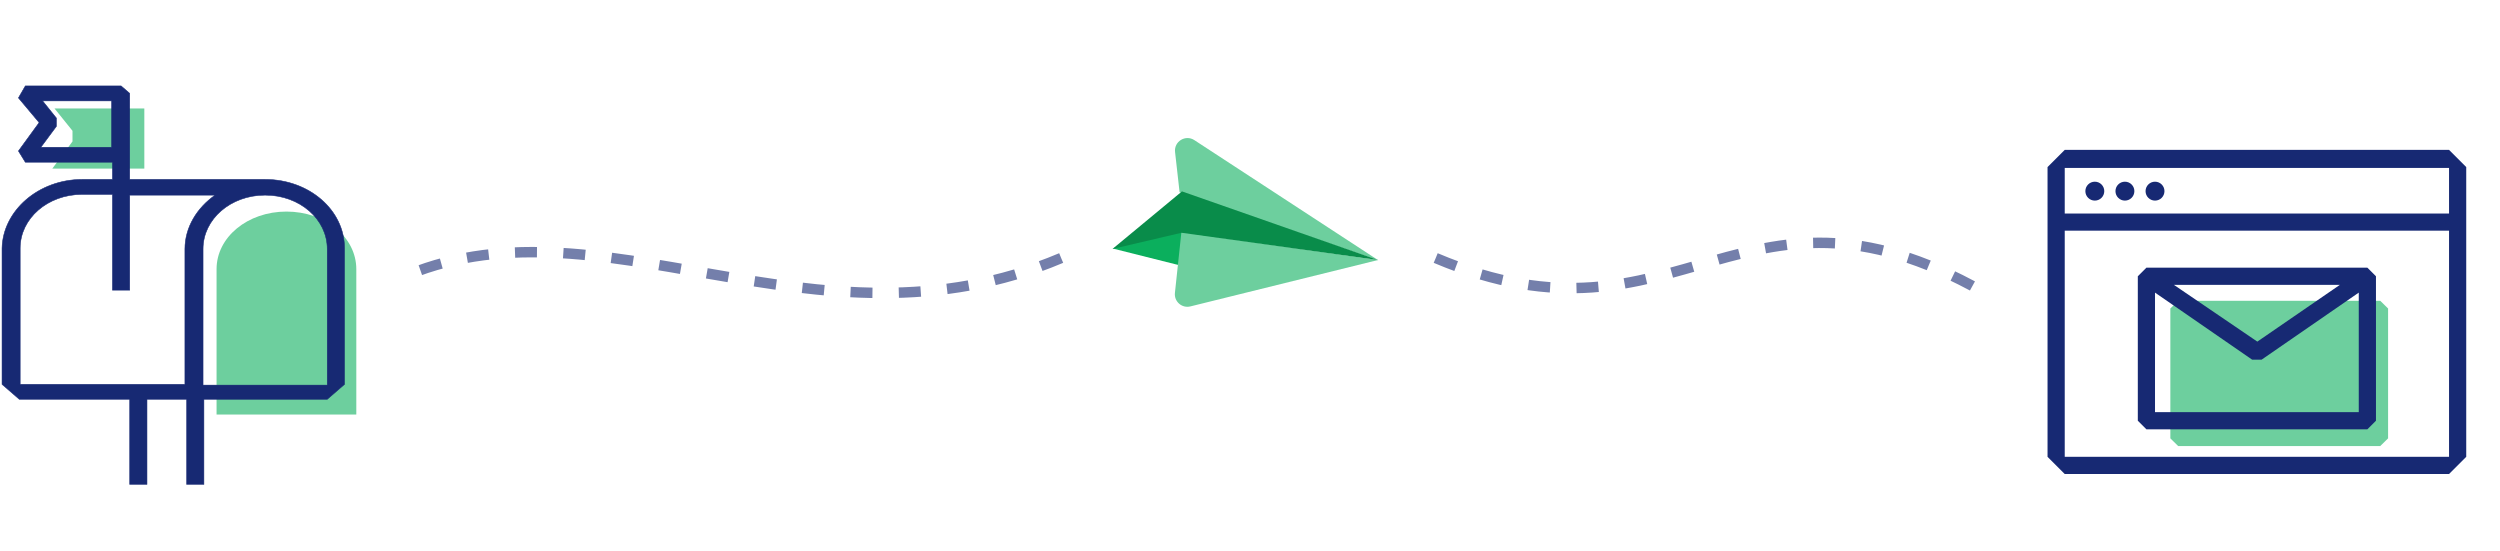
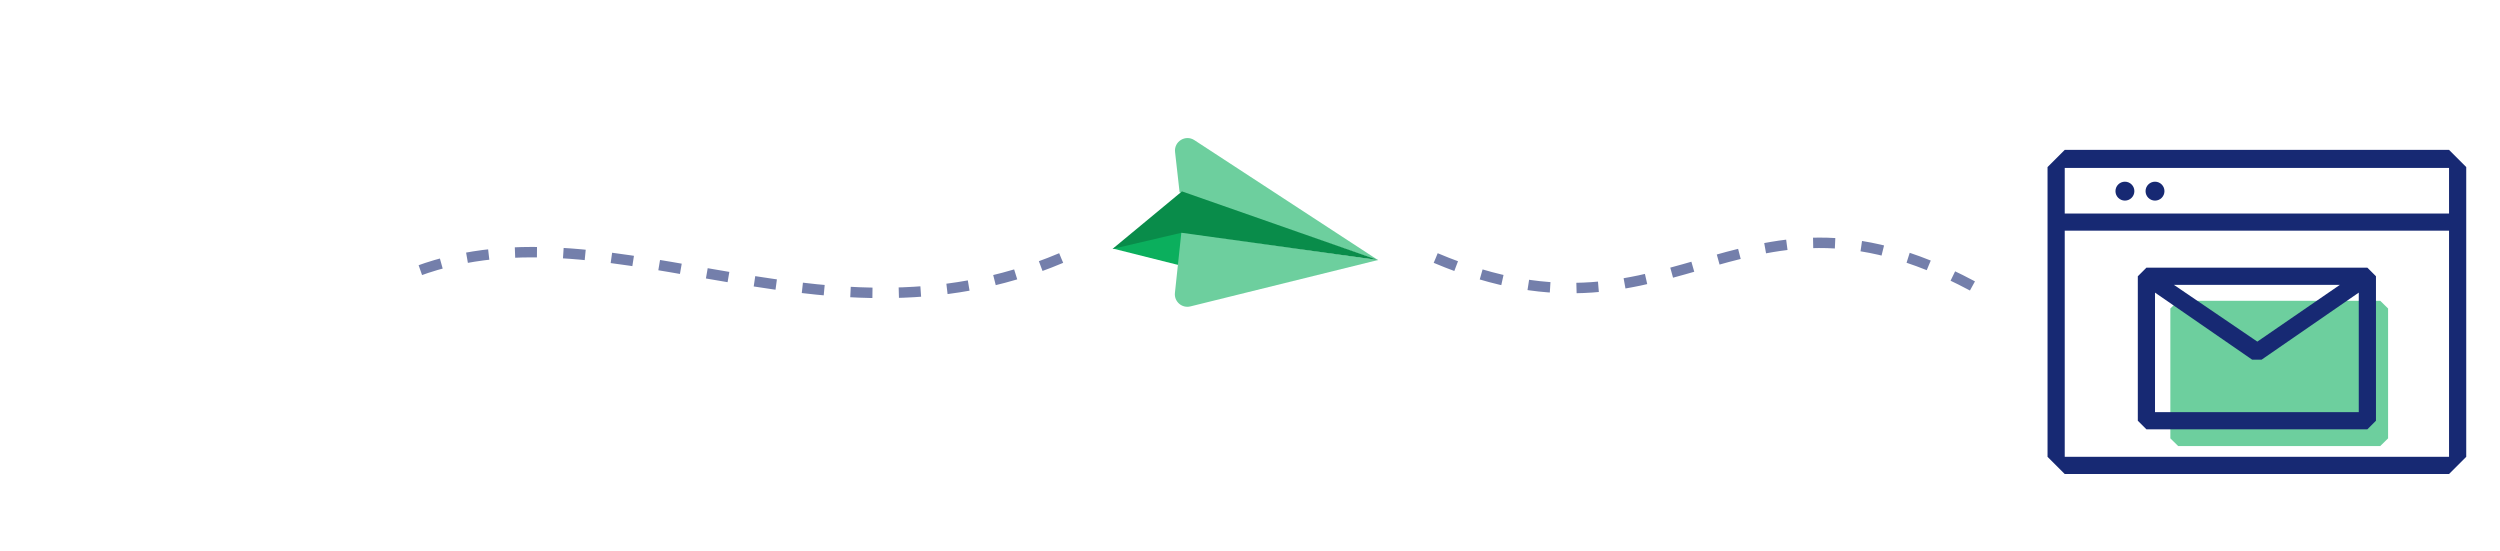
<svg xmlns="http://www.w3.org/2000/svg" width="1198" height="264" viewBox="0 0 1198 264" fill="none">
  <g clip-path="url(#clip0)">
    <path d="M586.118 132.374L533.243 119.093L562.006 106.233L583.2 112.398L586.118 132.374Z" fill="#0BAF5D" />
    <path d="M566.13 111.202L660.325 124.606L570.427 146.834C566.385 147.833 562.579 144.513 563.021 140.373L566.13 111.202Z" fill="#6DCF9E" />
    <path d="M572.329 67.144L660.521 124.744L565.252 92.08L563.086 72.838C562.518 67.794 568.08 64.368 572.329 67.144Z" fill="#6DCF9E" />
    <path d="M533.105 119.289L566.394 91.712L660.325 124.606L566.188 111.536L533.105 119.289Z" fill="#098C4A" />
    <g clip-path="url(#clip1)">
      <path d="M1043.8 144.131L1040.03 147.835V210.059L1043.8 213.763H1140.6L1144.37 210.059V147.835L1140.6 144.131H1043.8Z" fill="#6DCF9E" />
      <path d="M1173.58 71.821H989.42L981.181 80.061V218.914L989.42 227.154H1173.58L1181.82 218.914V80.061L1173.58 71.821ZM1173.58 80.061V102.311H989.42V80.473H1173.58V80.061ZM989.42 218.914V110.551H1173.58V218.914H989.42Z" fill="#172973" />
      <path d="M1028.56 128.268L1024.44 132.388V201.608L1028.56 205.729H1134.44L1138.56 201.608V132.388L1134.44 128.268H1028.56ZM1121.26 136.509L1081.71 163.702L1041.74 136.509H1121.26ZM1032.68 197.488V140.217L1079.23 172.355H1083.76L1130.32 140.217V197.488H1032.68Z" fill="#172973" />
-       <path d="M1003.84 96.13C1006.34 96.13 1008.37 94.101 1008.37 91.598C1008.37 89.095 1006.34 87.066 1003.84 87.066C1001.34 87.066 999.308 89.095 999.308 91.598C999.308 94.101 1001.34 96.13 1003.84 96.13Z" fill="#172973" />
      <path d="M1018.26 96.13C1020.76 96.13 1022.79 94.101 1022.79 91.598C1022.79 89.095 1020.76 87.066 1018.26 87.066C1015.76 87.066 1013.73 89.095 1013.73 91.598C1013.73 94.101 1015.76 96.13 1018.26 96.13Z" fill="#172973" />
      <path d="M1032.68 96.13C1035.18 96.13 1037.21 94.101 1037.21 91.598C1037.21 89.095 1035.18 87.066 1032.68 87.066C1030.18 87.066 1028.15 89.095 1028.15 91.598C1028.15 94.101 1030.18 96.13 1032.68 96.13Z" fill="#172973" />
    </g>
    <path d="M508.5 123.649C389.985 173.894 286 90.65 191 133.65M688 123.649C806.516 173.894 834.5 70.65 956 143.149" stroke="#747FAB" stroke-width="5" stroke-dasharray="10.53 12.63" />
    <g clip-path="url(#clip2)">
      <path d="M137.259 101.384C155.861 101.384 170.742 113.638 170.742 128.956V198.651H103.777V128.956C103.777 113.638 118.658 101.384 137.259 101.384Z" fill="#6DCF9E" />
      <path d="M26.13 51.988H69.16V80.808H25.055L34.736 67.792V62.679L26.13 51.988Z" fill="#6DCF9E" />
      <path d="M39.424 85.979H53.892V77.736H12.142L8.835 72.36L18.756 58.742L8.835 46.914L12.142 41.18H58.026L62.159 44.764V85.979H127.058C148.14 85.979 165.088 100.674 165.088 118.952V184.179L156.821 191.347H97.709V232.111H89.442V191.347H70.427V232.111H62.159V191.347H9.248L0.981 184.179V118.952C1.394 101.032 18.342 85.979 39.424 85.979ZM53.892 48.348H20.409L27.023 56.591V60.533L19.582 70.569H53.479V48.348H53.892ZM156.821 119.31C156.821 104.974 143.593 93.506 127.058 93.506C110.523 93.506 97.296 104.974 97.296 119.31V184.538H156.821V119.31ZM9.662 184.179H88.615V119.31C88.615 108.917 94.402 99.598 103.083 93.506H62.159V139.022H53.892V93.147H39.424C22.889 93.147 9.662 104.616 9.662 118.952V184.179Z" fill="#172973" stroke="#172973" stroke-width="0.25" />
    </g>
  </g>
  <defs>
    <clipPath id="clip0">
      <rect width="1198" height="264" fill="white" />
    </clipPath>
    <clipPath id="clip1">
      <rect width="200.639" height="155.333" fill="white" transform="translate(981.181 71.821)" />
    </clipPath>
    <clipPath id="clip2">
-       <rect width="171" height="191.264" fill="white" transform="matrix(-1 0 0 1 171 41.014)" />
-     </clipPath>
+       </clipPath>
  </defs>
</svg>